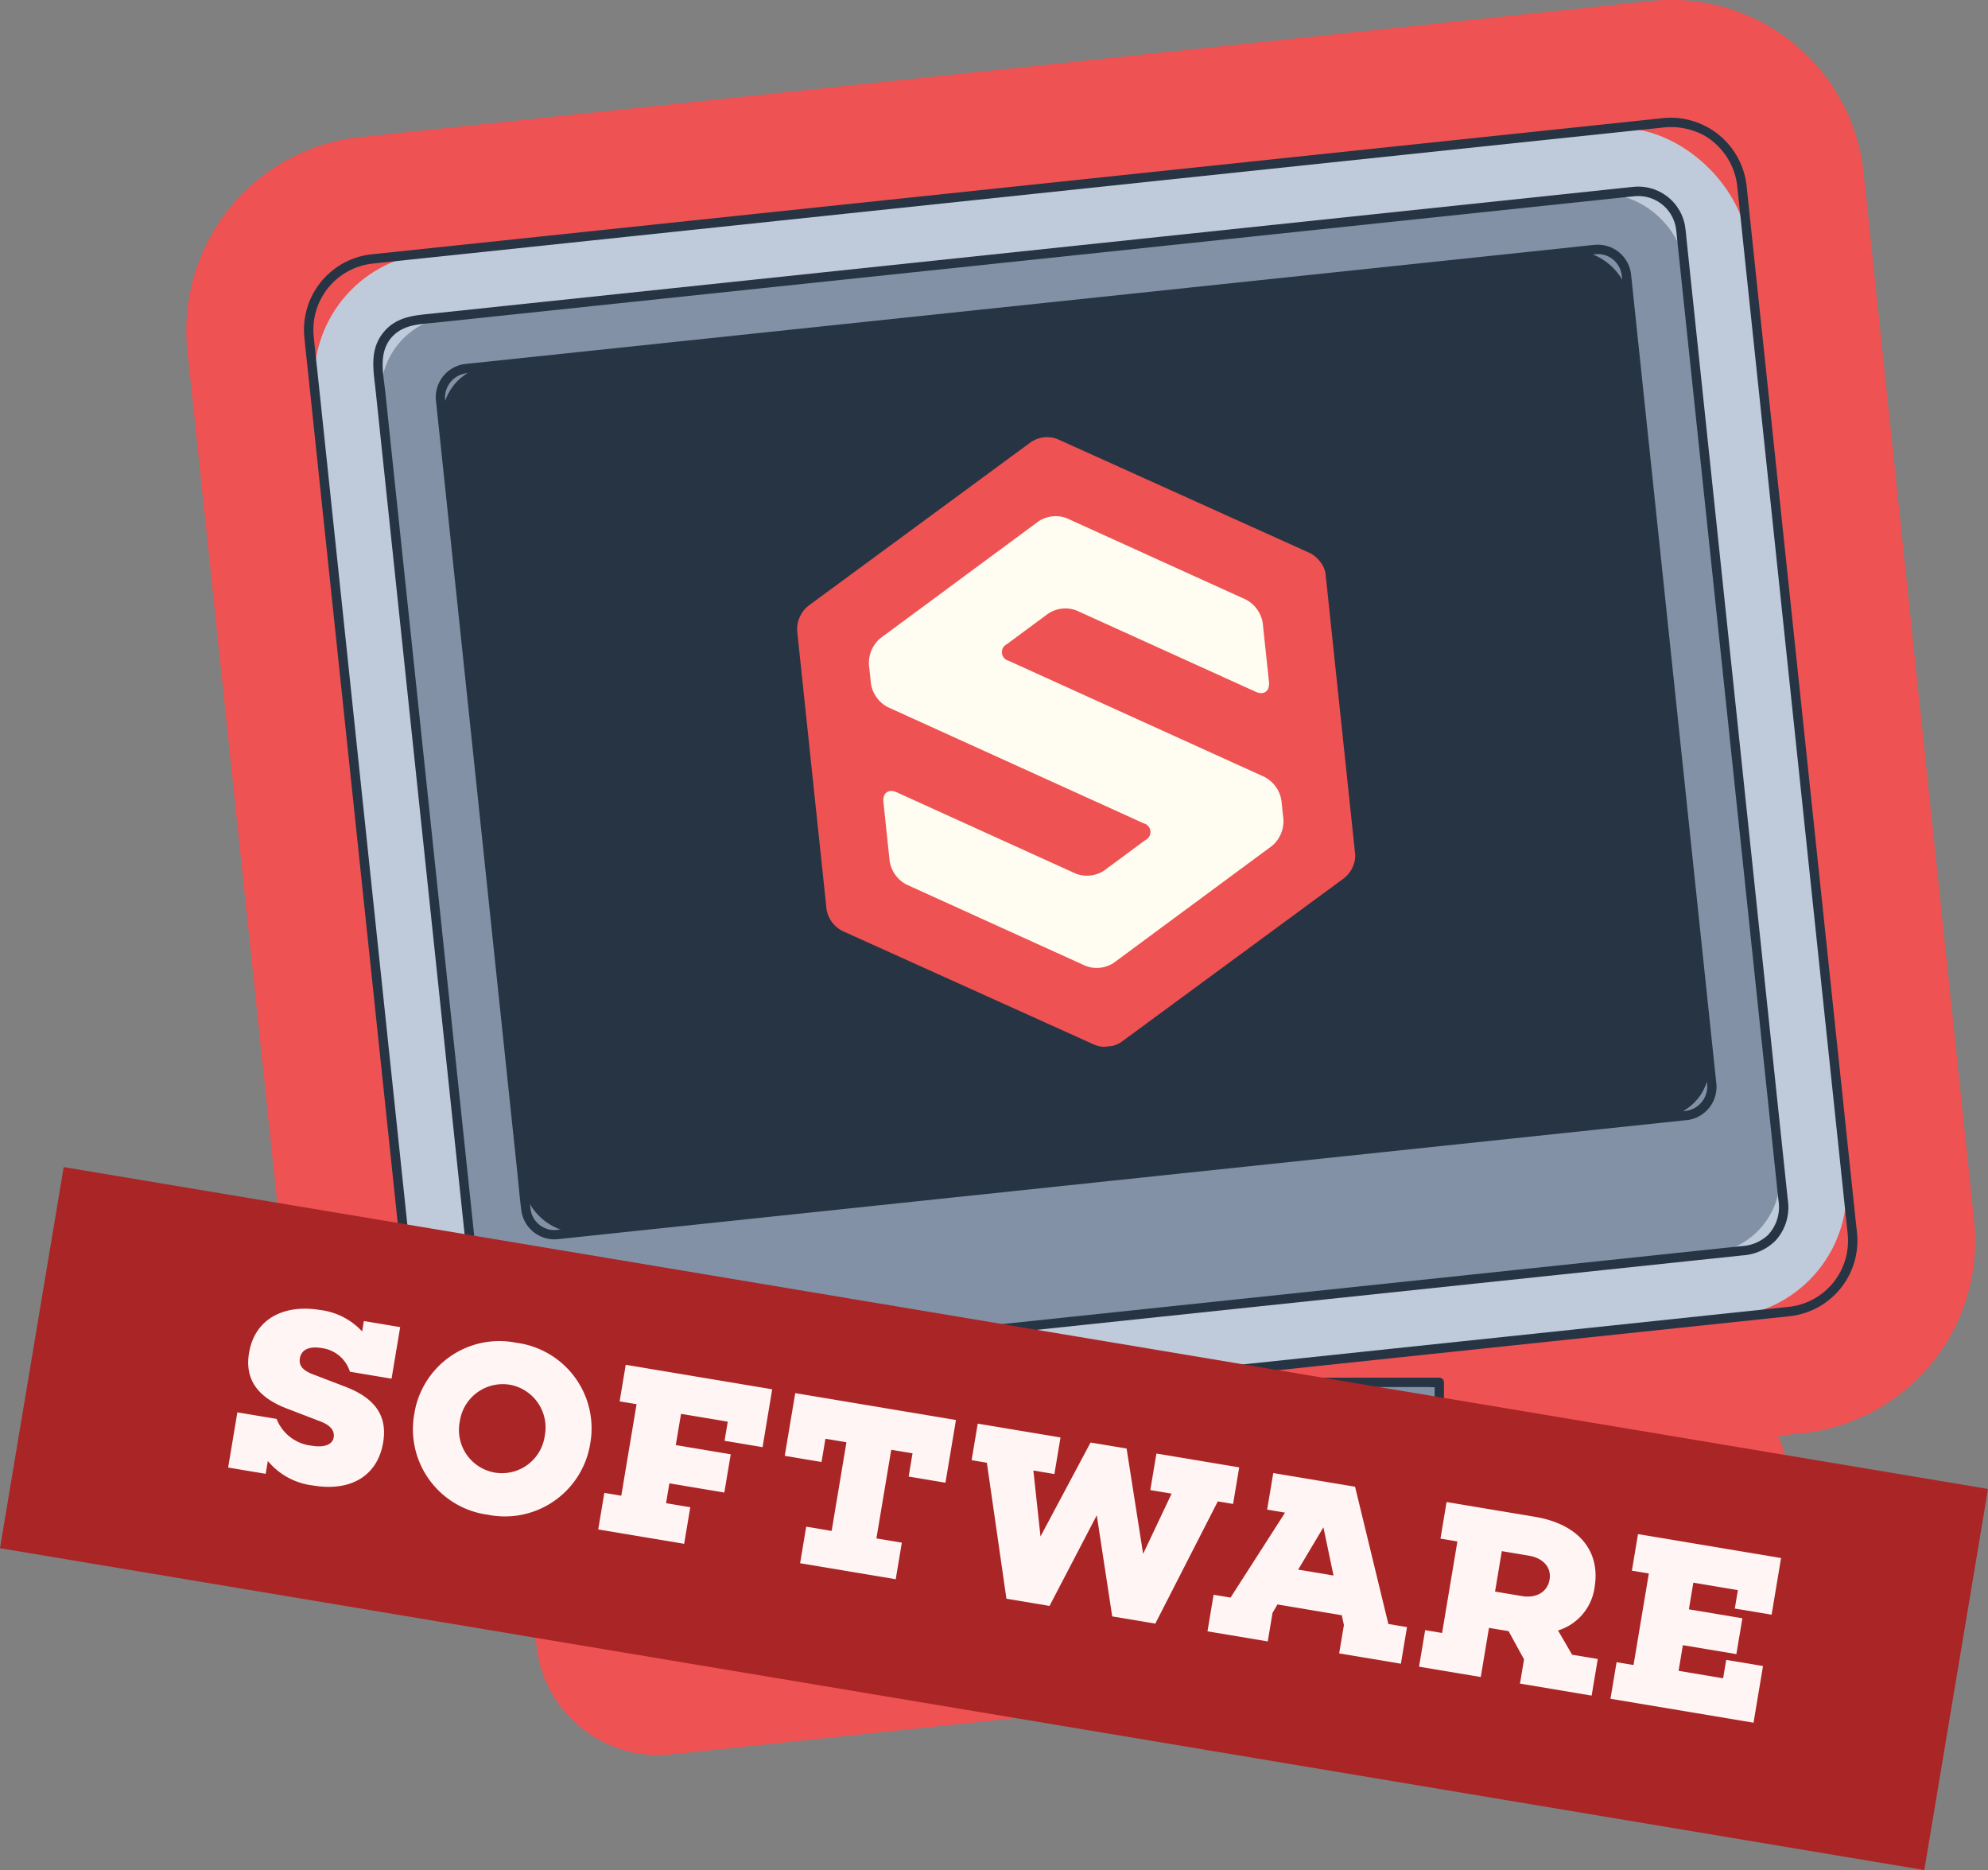
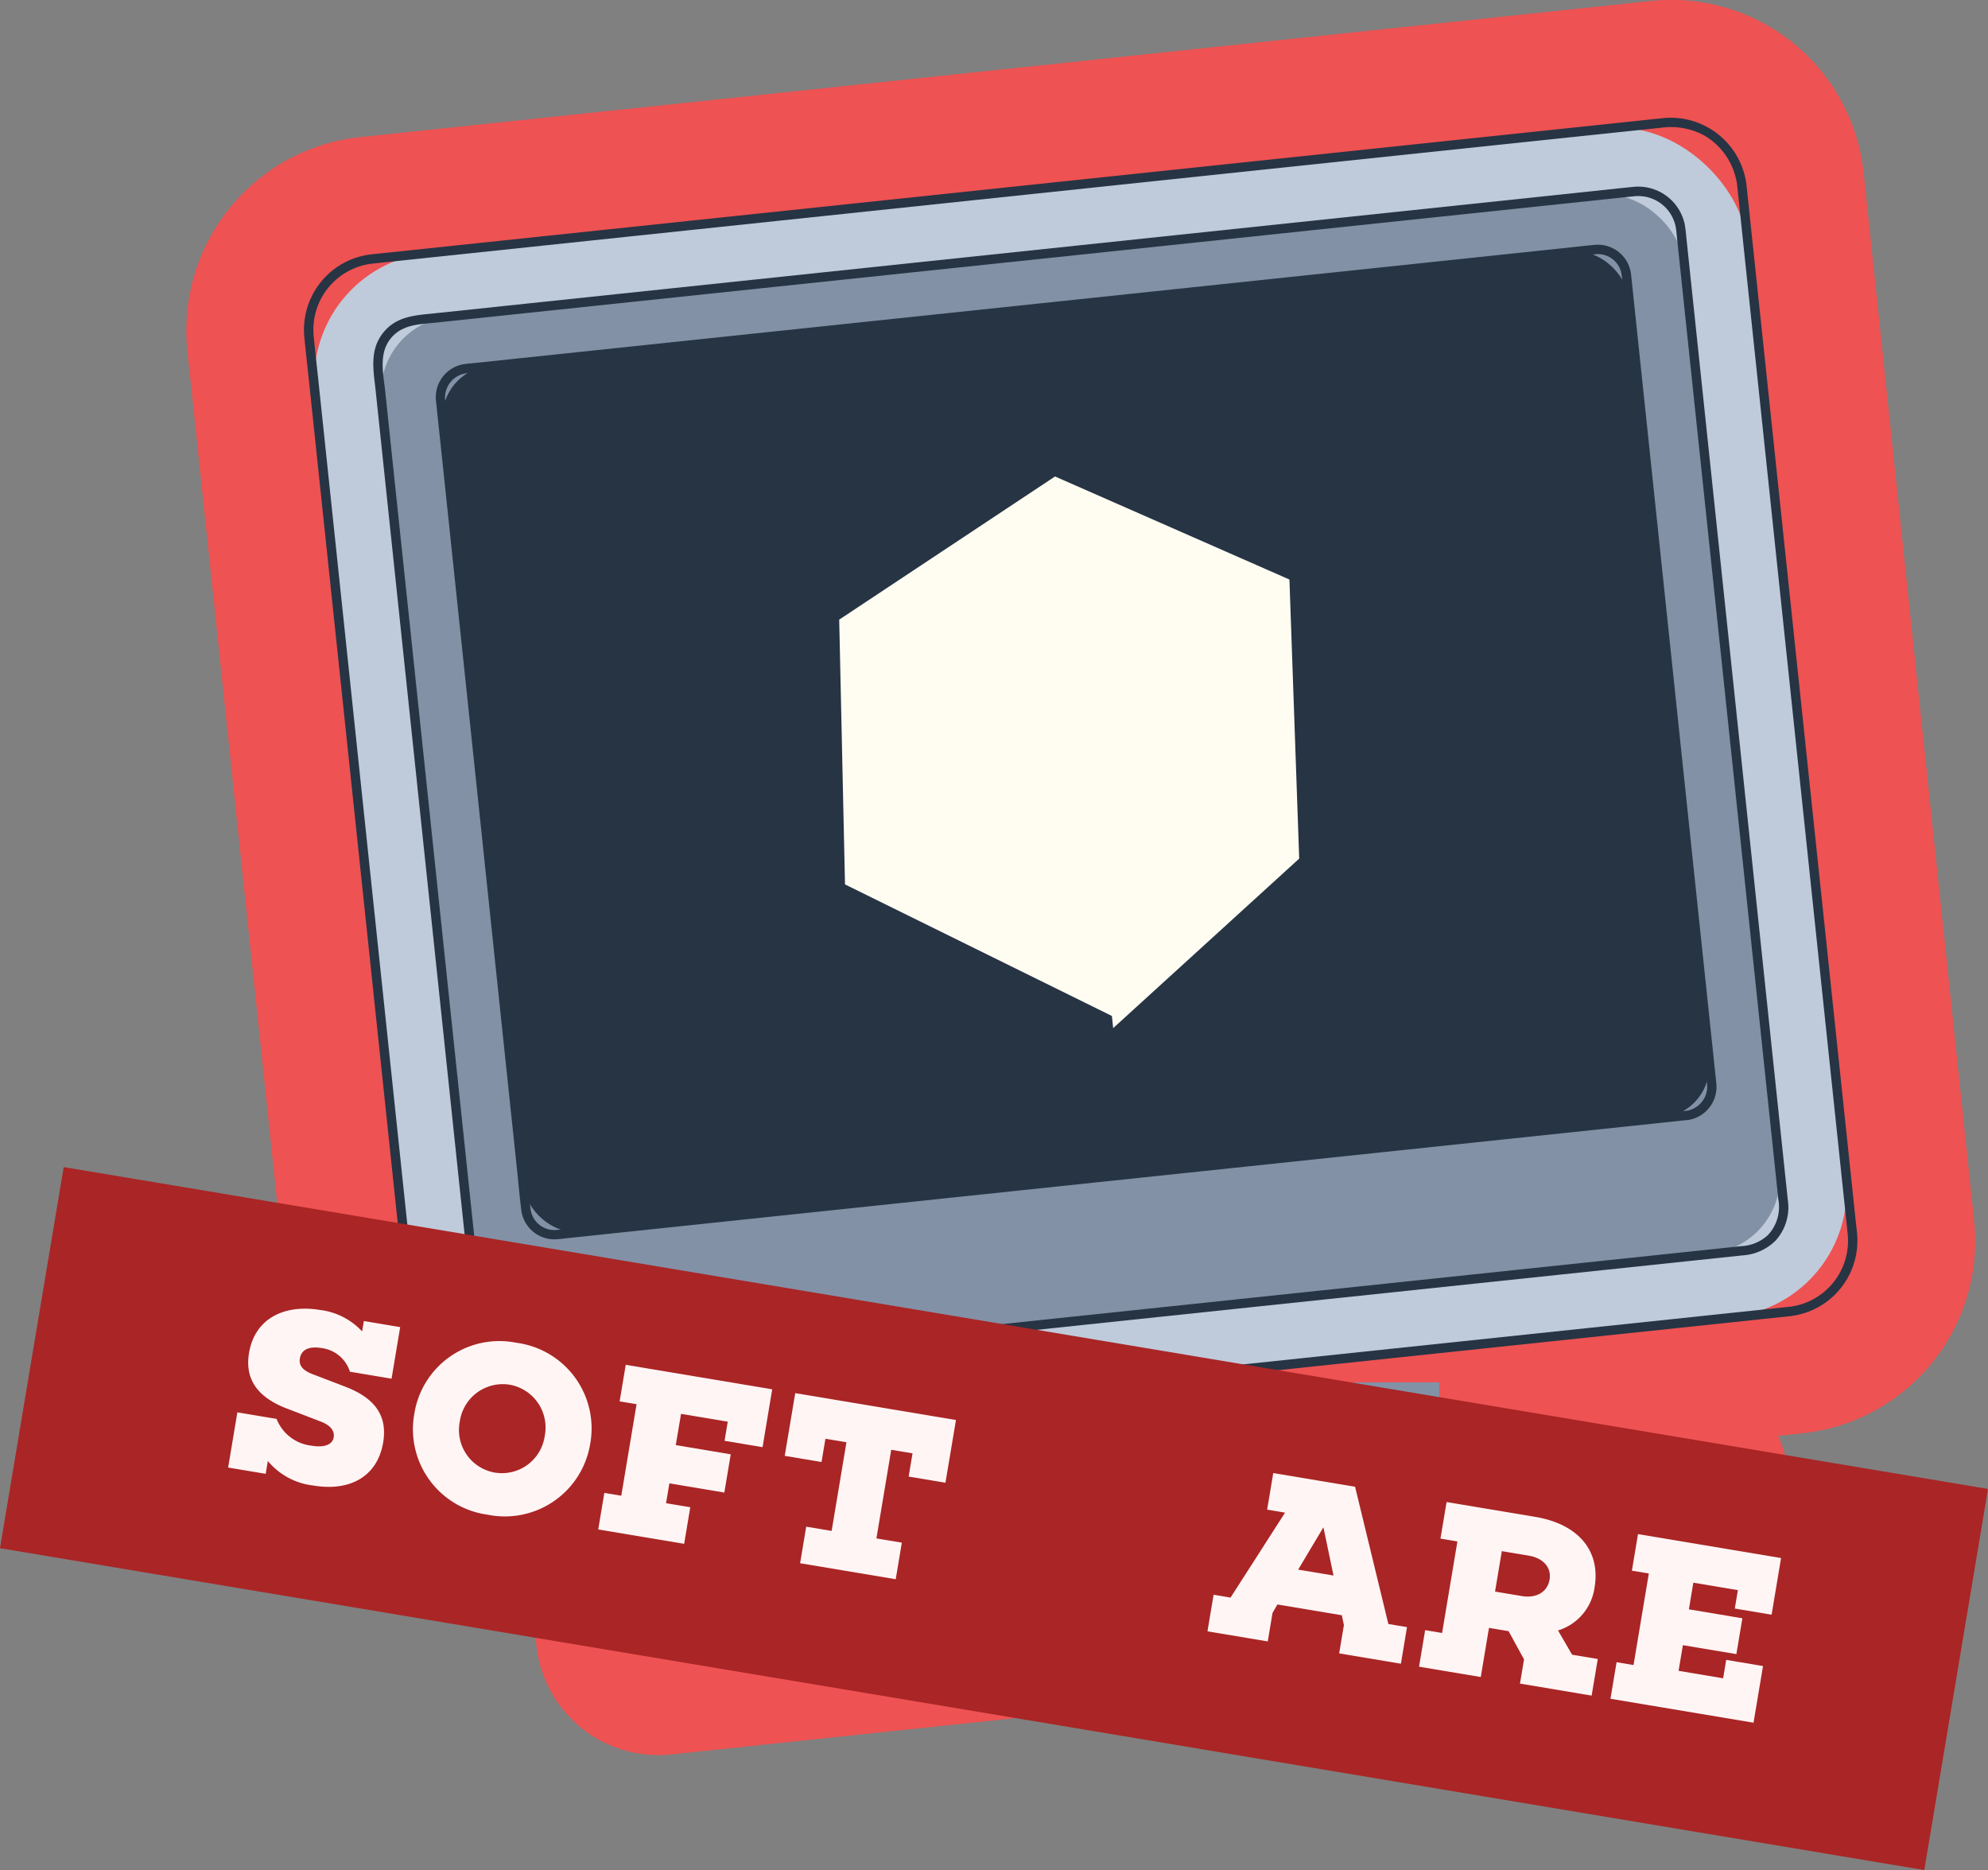
<svg xmlns="http://www.w3.org/2000/svg" width="264.71" height="248.943" viewBox="0 0 264.71 248.943">
  <rect x="0" y="0" width="264.71" height="248.943" fill="#808080" stroke="none" />
  <defs>
    <style>.a{fill:none;}.b{fill:#ee5252;}.b,.g{fill-rule:evenodd;}.c{fill:#bfcbda;}.d{fill:#263444;}.e{fill:#8291a6;}.f{clip-path:url(#a);}.g{fill:#fffdf2;}.h{fill:#aa2525;}.i{fill:#fff5f5;}</style>
    <clipPath id="a">
      <rect class="a" width="70.802" height="81.564" transform="matrix(0.994, -0.105, 0.105, 0.994, 0, 7.424)" />
    </clipPath>
  </defs>
  <g transform="translate(-920.147 -1271.837)">
    <g transform="translate(3154.652 3887.733)">
      <g transform="translate(-2209.7 -2615.896)">
        <path class="b" d="M-1992.274-2396.337c-.618.065-1.236.127-1.855.188-.549.055-1.1.108-1.646.167l-129.342,13.638a16.321,16.321,0,0,1-17.922-14.5l-.549-5.2q-.058-.554-.077-1.112a16.284,16.284,0,0,1,.358-4.137l-.656.069c-3.981.42-11.392,1.2-18.879-3.461a25.794,25.794,0,0,1-11.989-19.283c-.06-.549-.256-2.42-.256-2.42l-13.9-131.84q-.088-.831-.18-1.66c-.134-1.232-.269-2.464-.384-3.7a25.9,25.9,0,0,1,21.115-27.789c.826-.146,1.553-.229,2.027-.279l.714-.072,168.727-17.793,2.139-.223a25.737,25.737,0,0,1,28.534,23.036q.262,2.425.513,4.854l14.088,133.608c.061.55.12,1.1.161,1.651a25.708,25.708,0,0,1-22.686,27.469c-.073.009-3.485.369-3.485.369a16.209,16.209,0,0,1,1.389,5.416l.513,4.865a16.221,16.221,0,0,1-2.559,10.6c-.174.27-.356.534-.542.786q-.452.613-.961,1.181c-.251.28-.508.547-.776.806a16.223,16.223,0,0,1-9.664,4.543l-.065.007C-1991.014-2396.474-1991.644-2396.4-1992.274-2396.337Z" transform="translate(2189.66 2615.896)" />
      </g>
      <g transform="translate(-2194.022 -2600.213)">
        <path class="b" d="M-1954.658-2440.3l-1.011-9.592-1.776-16.846-2.274-21.568-2.505-23.758-2.469-23.416-2.166-20.543-1.6-15.138c-.253-2.4-.5-4.8-.759-7.2a10.166,10.166,0,0,0-11.333-9.124c-2.109.218-4.216.445-6.323.667l-13.091,1.38-18.3,1.93-21.811,2.3-23.654,2.494-23.833,2.513-22.346,2.355-19.2,2.024-14.379,1.516-7.9.833c-.553.058-1.111.1-1.658.2a10.105,10.105,0,0,0-8.232,10.891c.161,1.726.363,3.448.545,5.171l1.439,13.65,2.066,19.6,2.427,23.014,2.52,23.9,2.346,22.25,1.906,18.071,1.2,11.36c.084.79.165,1.582.251,2.372a10.182,10.182,0,0,0,4.689,7.665c2.881,1.794,5.822,1.507,8.946,1.178l10.055-1.06,16.027-1.69,10.664-1.125,1,9.465c-.3.188-.594.409-.887.6l-2.929,1.907-15,9.771-1.066.694a.54.54,0,0,0-.247.538c0,.01,0,.019,0,.029l.549,5.2a.631.631,0,0,0,.684.554l3.623-.382,9.814-1.035,14.5-1.529,17.689-1.865,19.375-2.043,19.624-2.069,18.172-1.916,15.465-1.631,11.078-1.168c1.748-.184,3.5-.334,5.248-.553.075-.009.15-.016.225-.024a.566.566,0,0,0,.377-.193.48.48,0,0,0,.04-.037.424.424,0,0,0,.025-.042.566.566,0,0,0,.112-.413l-.548-5.2a.524.524,0,0,0-.364-.508l-.029-.011c-.014-.006-.028-.011-.042-.016l-13.591-5.228-7.59-2.919c-.308-.119-.6-.252-.9-.351l-1-9.48,7.3-.769,16.918-1.784,11.244-1.186,3.91-.412a10.109,10.109,0,0,0,8.913-10.719C-1954.537-2439.266-1954.6-2439.784-1954.658-2440.3Z" transform="translate(2161.315 2587.543)" />
      </g>
      <g transform="translate(-2194.341 -2600.551)">
        <rect class="c" width="191.848" height="159.127" rx="16.939" transform="matrix(0.994, -0.105, 0.105, 0.994, 0, 20.117)" />
        <g transform="translate(0.32 0.338)">
          <path class="d" d="M-1963.542-2429.268l-4.131.436-11.309,1.193-16.785,1.769-20.687,2.181-23.078,2.434-23.768,2.506-22.744,2.4-20.283,2.138-16.048,1.692-10.323,1.088c-2.713.286-5.3.727-7.891-.588a8.927,8.927,0,0,1-4.756-7.164c-.089-.82-.173-1.64-.26-2.46l-1.2-11.4-1.886-17.89-2.327-22.064-2.5-23.705-2.4-22.787-2.065-19.59-1.454-13.785c-.2-1.875-.417-3.75-.594-5.627a8.849,8.849,0,0,1,7.781-9.638c.383-.045.767-.082,1.151-.122l8.02-.846,14.309-1.509,19.075-2.011,22.17-2.338,23.544-2.482,23.487-2.477,21.631-2.281,18.329-1.932,13.31-1.4,6.653-.7a9.344,9.344,0,0,1,5.8,1.091,8.981,8.981,0,0,1,4.323,6.979q.391,3.657.771,7.316l1.592,15.1,2.151,20.4,2.439,23.13,2.487,23.585,2.256,21.4,1.784,16.924,1.042,9.884c.053.505.112,1.01.16,1.515a8.851,8.851,0,0,1-7.779,9.641.623.623,0,0,0,.13,1.238,10.109,10.109,0,0,0,8.913-10.719c-.039-.518-.1-1.035-.16-1.551l-1.011-9.592-1.776-16.846-2.274-21.568-2.505-23.758-2.469-23.416-2.166-20.543-1.6-15.138c-.253-2.4-.5-4.8-.759-7.2a10.166,10.166,0,0,0-11.333-9.124c-2.109.219-4.216.445-6.323.667l-13.091,1.38-18.3,1.93-21.811,2.3-23.654,2.494-23.833,2.513-22.346,2.355-19.195,2.024-14.379,1.516-7.9.833c-.553.058-1.111.1-1.658.2a10.105,10.105,0,0,0-8.232,10.891c.161,1.726.363,3.448.545,5.171l1.439,13.65,2.066,19.6,2.427,23.014,2.52,23.9,2.346,22.25,1.905,18.071,1.2,11.36c.083.79.164,1.582.25,2.372a10.182,10.182,0,0,0,4.689,7.665c2.881,1.794,5.822,1.507,8.946,1.178l10.055-1.06,16.028-1.69,20.334-2.145,22.977-2.422,23.955-2.526,23.268-2.453,20.84-2.2,16.918-1.784,11.244-1.186,3.91-.412A.623.623,0,0,0-1963.542-2429.268Z" transform="translate(2161.315 2587.543)" />
        </g>
      </g>
      <g transform="translate(-2184.787 -2591.038)">
        <g transform="translate(0.008 0.049)">
          <rect class="e" width="174.452" height="141.731" rx="10.163" transform="matrix(0.994, -0.105, 0.105, 0.994, 0, 18.292)" />
        </g>
        <g transform="translate(0 0)">
-           <path class="d" d="M-2129.722-2417.32l-.483-4.577-1.291-12.242-1.864-17.676-2.2-20.878-2.3-21.848-2.171-20.587-1.8-17.036-1.2-11.427c-.252-2.386-.934-5.126.717-7.167,1.563-1.933,3.982-1.892,6.22-2.128l9.455-1,14.692-1.55,18.5-1.951,20.892-2.2,21.854-2.3,21.393-2.256,19.506-2.057,16.14-1.7,11.481-1.211c1.776-.187,3.551-.383,5.327-.562a5.084,5.084,0,0,1,5.7,4.428c.052.423.089.849.134,1.273l.93,8.824,1.617,15.335,2.068,19.613,2.284,21.658,2.264,21.474,2,18.989,1.526,14.476.792,7.514a5.446,5.446,0,0,1-1.427,4.723,5.675,5.675,0,0,1-3.548,1.444l-6.421.677-12.345,1.3-16.844,1.776-19.918,2.1-21.568,2.274-21.709,2.289-20.679,2.18-17.906,1.888-13.941,1.469-8.472.893c-.57.061-1.14.123-1.711.18a5.086,5.086,0,0,1-5.7-4.426.623.623,0,0,0-1.238.13,6.34,6.34,0,0,0,6.962,5.544c.525-.048,1.05-.11,1.575-.166l8.267-.872,13.878-1.463,18.031-1.9,20.725-2.185,22.047-2.325,21.735-2.292,20.046-2.114,16.958-1.788,12.275-1.294,6.206-.654a6.78,6.78,0,0,0,4.368-1.99,6.586,6.586,0,0,0,1.606-5.4l-.77-7.3-1.521-14.426-2.019-19.15-2.281-21.631-2.311-21.911-2.073-19.658-1.626-15.416-.915-8.679a17.32,17.32,0,0,0-.216-1.724,6.325,6.325,0,0,0-6.886-4.945c-1.682.166-3.362.354-5.043.531l-11.354,1.2-16.21,1.709-19.608,2.068-21.547,2.272-22.113,2.331-21.043,2.219-18.6,1.961-14.747,1.555-9.315.982c-2.53.267-5.026.351-6.811,2.557-1.9,2.344-1.3,5.1-1.016,7.809l1.185,11.238,1.813,17.192,2.185,20.72,2.322,22.019,2.226,21.111,1.871,17.745,1.284,12.18.458,4.336A.623.623,0,0,0-2129.722-2417.32Z" transform="translate(2144.621 2570.955)" />
+           <path class="d" d="M-2129.722-2417.32l-.483-4.577-1.291-12.242-1.864-17.676-2.2-20.878-2.3-21.848-2.171-20.587-1.8-17.036-1.2-11.427c-.252-2.386-.934-5.126.717-7.167,1.563-1.933,3.982-1.892,6.22-2.128l9.455-1,14.692-1.55,18.5-1.951,20.892-2.2,21.854-2.3,21.393-2.256,19.506-2.057,16.14-1.7,11.481-1.211c1.776-.187,3.551-.383,5.327-.562a5.084,5.084,0,0,1,5.7,4.428c.052.423.089.849.134,1.273l.93,8.824,1.617,15.335,2.068,19.613,2.284,21.658,2.264,21.474,2,18.989,1.526,14.476.792,7.514a5.446,5.446,0,0,1-1.427,4.723,5.675,5.675,0,0,1-3.548,1.444l-6.421.677-12.345,1.3-16.844,1.776-19.918,2.1-21.568,2.274-21.709,2.289-20.679,2.18-17.906,1.888-13.941,1.469-8.472.893c-.57.061-1.14.123-1.711.18a5.086,5.086,0,0,1-5.7-4.426.623.623,0,0,0-1.238.13,6.34,6.34,0,0,0,6.962,5.544c.525-.048,1.05-.11,1.575-.166l8.267-.872,13.878-1.463,18.031-1.9,20.725-2.185,22.047-2.325,21.735-2.292,20.046-2.114,16.958-1.788,12.275-1.294,6.206-.654a6.78,6.78,0,0,0,4.368-1.99,6.586,6.586,0,0,0,1.606-5.4l-.77-7.3-1.521-14.426-2.019-19.15-2.281-21.631-2.311-21.911-2.073-19.658-1.626-15.416-.915-8.679a17.32,17.32,0,0,0-.216-1.724,6.325,6.325,0,0,0-6.886-4.945c-1.682.166-3.362.354-5.043.531l-11.354,1.2-16.21,1.709-19.608,2.068-21.547,2.272-22.113,2.331-21.043,2.219-18.6,1.961-14.747,1.555-9.315.982c-2.53.267-5.026.351-6.811,2.557-1.9,2.344-1.3,5.1-1.016,7.809l1.185,11.238,1.813,17.192,2.185,20.72,2.322,22.019,2.226,21.111,1.871,17.745,1.284,12.18.458,4.336Z" transform="translate(2144.621 2570.955)" />
        </g>
      </g>
      <g transform="translate(-2176.457 -2583.315)">
        <g transform="translate(0.225 0.238)">
          <rect class="d" width="158.766" height="115.914" rx="6.776" transform="matrix(0.994, -0.105, 0.105, 0.994, 0, 16.648)" />
        </g>
        <g transform="translate(0 0)">
          <path class="d" d="M-1963.083-2441.707l-3.1.327-8.547.9-12.875,1.357-16.082,1.7-18.167,1.916-19.133,2.017-18.976,2-17.7,1.866-15.3,1.613-11.781,1.242-7.141.753c-.493.052-.987.108-1.48.156a3.193,3.193,0,0,1-3.6-2.808c-.217-1.661-.352-3.337-.527-5l-1.241-11.771-1.725-16.358-1.979-18.764-2-18.986-1.8-17.028-1.359-12.888-.692-6.567a3.253,3.253,0,0,1,2.739-3.848c.281-.038.566-.06.849-.09l6.052-.638,10.922-1.152,14.671-1.547,17.3-1.824,18.806-1.983,19.192-2.023,18.456-1.946,16.6-1.75,13.671-1.441,9.506-1c1.427-.15,2.854-.313,4.282-.452a3.19,3.19,0,0,1,3.574,2.831c.068.533.113,1.07.169,1.6l.928,8.8,1.522,14.431,1.886,17.882,2.019,19.151,1.923,18.24,1.6,15.146,1.041,9.871.234,2.222a3.254,3.254,0,0,1-2.737,3.847c-.793.107-.665,1.345.131,1.238a4.466,4.466,0,0,0,3.863-5.041c-.07-.687-.145-1.374-.217-2.06l-1.021-9.684-1.594-15.112-1.941-18.407-2.036-19.31-1.9-18.046-1.539-14.6-.926-8.784c-.054-.513-.1-1.028-.163-1.54a4.445,4.445,0,0,0-4.865-3.926c-1.312.114-2.622.277-3.932.415l-9.312.981-13.542,1.428-16.7,1.761-18.563,1.958-19.422,2.048-18.97,2-17.448,1.84-14.83,1.563-10.939,1.153-5.966.629a11.962,11.962,0,0,0-1.191.151,4.464,4.464,0,0,0-3.427,5.005c.212,2.073.437,4.145.655,6.218l1.345,12.753,1.806,17.127,2.015,19.119,2,19.01,1.74,16.5,1.249,11.842c.174,1.647.313,3.3.521,4.944a4.445,4.445,0,0,0,4.879,3.911c.424-.037.848-.089,1.272-.134l6.852-.723,11.7-1.233,15.289-1.612,17.774-1.874,19.188-2.023,19.295-2.034,18.4-1.94,16.2-1.708,12.933-1.364,8.515-.9,2.952-.312A.623.623,0,0,0-1963.083-2441.707Z" transform="translate(2129.56 2556.994)" />
        </g>
      </g>
      <g transform="translate(-2136.165 -2432.553)">
        <g transform="translate(0.622 0.675)">
          <rect class="e" width="92.682" height="10.54" />
        </g>
        <g transform="translate(0)">
-           <path class="d" d="M-1963.414-2273.841H-2054.7a9.566,9.566,0,0,0-1.238,0,1.177,1.177,0,0,1-.155,0l.622.623v-10.541l-.622.622h91.289a9.511,9.511,0,0,0,1.237,0,1.188,1.188,0,0,1,.156,0l-.622-.622v10.541a.623.623,0,0,0,1.245,0v-10.541a.632.632,0,0,0-.622-.622h-81.323c-3.728,0-7.477-.119-11.2,0-.051,0-.1,0-.155,0a.632.632,0,0,0-.622.622v10.541a.631.631,0,0,0,.622.622h81.323c3.727,0,7.477.12,11.2,0,.052,0,.1,0,.156,0A.623.623,0,0,0-1963.414-2273.841Z" transform="translate(2056.718 2284.435)" />
-         </g>
+           </g>
      </g>
      <g transform="translate(-2157.602 -2421.99)">
        <g transform="translate(0.619 0.653)">
          <path class="c" d="M-1958.792-2253.205h-135.563l21.44-10.952h92.682Z" transform="translate(2094.355 2264.158)" />
        </g>
        <g transform="translate(0 0)">
          <path class="d" d="M-1959.292-2254.355h-130.059c-1.737,0-3.544-.144-5.277,0-.075.006-.152,0-.227,0l.314,1.159,12.976-6.628,7.242-3.7a6.481,6.481,0,0,0,1.221-.624c0,.285-.485.036-.215.084a1.661,1.661,0,0,0,.279,0h91.958a1.341,1.341,0,0,0,.26,0c.242-.05-.2.069-.222-.083.019.149,1.153.589,1.28.654l3.132,1.6,15.921,8.133,1.1.563c.712.364,1.342-.709.628-1.074l-13.036-6.66-7.242-3.7a4.016,4.016,0,0,0-1.824-.679h-90.978a4.822,4.822,0,0,0-1.671.086c-.429.169-.842.43-1.252.639l-3.113,1.59-15.942,8.144-1.133.579a.627.627,0,0,0,.314,1.159H-1964.8c1.758,0,3.52.035,5.277,0,.075,0,.151,0,.226,0A.623.623,0,0,0-1959.292-2254.355Z" transform="translate(2095.473 2265.338)" />
        </g>
      </g>
      <g transform="translate(-2157.606 -2411.023)">
        <g transform="translate(0.622 0.638)">
          <rect class="e" width="135.563" height="5.232" />
        </g>
        <g transform="translate(0 0)">
          <path class="d" d="M-1959.295-2240.263h-130.059c-1.739,0-3.542-.138-5.277,0-.075.006-.152,0-.227,0l.623.623v-5.232l-.623.622H-1964.8c1.738,0,3.542.138,5.277,0,.074-.006.151,0,.226,0l-.622-.622v5.232a.623.623,0,0,0,1.245,0v-5.232a.631.631,0,0,0-.622-.622h-130.059c-1.758,0-3.52-.035-5.277,0-.075,0-.151,0-.227,0a.631.631,0,0,0-.622.622v5.232a.631.631,0,0,0,.622.622H-1964.8c1.758,0,3.52.035,5.277,0,.075,0,.151,0,.226,0A.623.623,0,0,0-1959.295-2240.263Z" transform="translate(2095.48 2245.51)" />
        </g>
      </g>
      <g transform="translate(-2130.692 -2561.385)">
        <g transform="translate(0 0)">
          <g class="f">
            <g transform="translate(7.93 8.917)">
              <path class="g" d="M-1996.177-2429.408l-35.538-17.514-.772-35.245,28.738-19.058,31.212,13.718,1.3,37.152-24.77,22.565" transform="translate(2032.487 2501.225)" />
            </g>
            <g class="f">
              <g transform="translate(2.323 3.691)">
-                 <path class="b" d="M-1972.894-2493.995l-.007,0a3.858,3.858,0,0,0-1.574-1.322l-33.282-15.021a3.834,3.834,0,0,0-3.856.406l-29.415,21.631a3.873,3.873,0,0,0-1.263,1.618l0,0h-.006a3.951,3.951,0,0,0-.3,1.971l3.865,36.652a3.942,3.942,0,0,0,2.287,3.18l33.28,15.021a3.834,3.834,0,0,0,1.991.317,3.843,3.843,0,0,0,1.864-.725l29.417-21.631a3.941,3.941,0,0,0,1.573-3.585l-3.865-36.653a3.939,3.939,0,0,0-.7-1.861m-6.907,15.9c.129,1.22-.667,1.809-1.77,1.309L-2005.4-2487.6a4.144,4.144,0,0,0-3.775.4l-5.51,4.072a1.184,1.184,0,0,0,.236,2.216l34.077,15.468a4.3,4.3,0,0,1,2.238,3.129l.267,2.531a4.292,4.292,0,0,1-1.536,3.524l-21.051,15.552a4.146,4.146,0,0,1-3.776.4l-23.831-10.819a4.292,4.292,0,0,1-2.239-3.125l-.827-7.844c-.129-1.219.669-1.807,1.771-1.308l23.832,10.821a4.159,4.159,0,0,0,3.775-.4l5.51-4.072a1.187,1.187,0,0,0-.235-2.219l-34.077-15.468a4.3,4.3,0,0,1-2.239-3.128l-.267-2.532a4.3,4.3,0,0,1,1.537-3.525l21.051-15.554a4.153,4.153,0,0,1,3.775-.4l23.833,10.821a4.292,4.292,0,0,1,2.238,3.127Z" transform="translate(2042.624 2510.674)" />
-               </g>
+                 </g>
            </g>
          </g>
        </g>
      </g>
      <g transform="translate(-2234.506 -2460.535)">
        <rect class="h" width="259.784" height="51.44" transform="translate(8.484) rotate(9.493)" />
      </g>
      <g transform="translate(-2204.123 -2441.69)">
        <path class="i" d="M-2164.056-2290.59c3.739,1.421,5.752,3.646,5.116,7.449-.744,4.448-4.312,6.569-9.309,5.733a9.218,9.218,0,0,1-6.048-3.265l-.285,1.708-5-.835,1.229-7.349,5.222.873a5.662,5.662,0,0,0,4.7,3.57c1.74.292,2.751-.2,2.9-1.1.118-.709-.171-1.553-1.858-2.167l-4.109-1.582c-4.217-1.533-5.886-4.032-5.3-7.513.766-4.577,4.7-6.5,9.47-5.706a9.1,9.1,0,0,1,5.586,2.856l.232-1.386,4.835.809-1.148,6.866-5.544-.927a4.542,4.542,0,0,0-3.781-3.151c-1.612-.269-2.681.181-2.88,1.374-.184,1.1.574,1.72,2.013,2.226Z" transform="translate(2179.578 2300.953)" />
        <path class="i" d="M-2111.483-2279.479a11.511,11.511,0,0,1-13.646,9.481,11.483,11.483,0,0,1-9.787-13.4,11.464,11.464,0,0,1,13.614-9.486A11.491,11.491,0,0,1-2111.483-2279.479Zm-6.06-1.013a5.783,5.783,0,0,0-4.692-6.815,5.776,5.776,0,0,0-6.622,4.923,5.748,5.748,0,0,0,4.665,6.777A5.755,5.755,0,0,0-2117.543-2280.492Z" transform="translate(2159.696 2297.43)" />
        <path class="i" d="M-2068.611-2276.472l-5.061-.847.426-2.546-6.221-1.04-.7,4.158,7.317,1.224-.852,5.093-7.317-1.224-.442,2.643,3.224.539-.814,4.867-11.443-1.913.814-4.867,2.256.378,2.037-12.185-2.256-.377.814-4.867,19.5,3.261Z" transform="translate(2139.767 2294.913)" />
        <path class="i" d="M-2024.2-2268.69l-4.9-.819.517-3.094-2.836-.475-1.972,11.8,3.384.566-.814,4.866-12.732-2.129.814-4.867,3.385.566,1.972-11.8-2.8-.468-.518,3.094-4.9-.819,1.4-8.349,21.4,3.579Z" transform="translate(2119.708 2291.866)" />
-         <path class="i" d="M-1967.834-2262.922l-8.32,16.269-5.737-.959-2.056-13.465-6.292,12.069-5.738-.959-2.606-18.1-2.031-.339.814-4.868,11.023,1.844-.814,4.867-2.8-.469.951,8.774,6.664-12.5,4.8.8,2.2,14.019,3.792-8.014-2.836-.474.814-4.867,11.023,1.843-.814,4.868Z" transform="translate(2099.606 2288.583)" />
        <path class="i" d="M-1918.078-2236l-8.22-1.375.631-3.771-.278-1.306-8.574-1.433-.651,1.117-.636,3.8-8.026-1.342.814-4.867,2.256.377,7.259-11.311-2.385-.4.814-4.868,10.895,1.822,4.433,18.27,2.482.415Zm-10.317-18.16-3.361,5.634,4.706.787Z" transform="translate(2074.231 2283.267)" />
        <path class="i" d="M-1869.925-2228.637l-9.541-1.6.539-3.223-2.055-3.756-2.611-.437-1.094,6.543-8.219-1.375.814-4.866,2.256.377,2.038-12.185-2.256-.377.814-4.867,11.8,1.972c5.737.96,8.722,4.507,7.909,9.375a6.979,6.979,0,0,1-4.87,5.746l1.878,3.23,3.416.571Zm-9.282-13.249c1.934.323,3.407-.556,3.682-2.2.27-1.612-.847-2.859-2.782-3.182l-3.578-.6-.9,5.383Z" transform="translate(2051.475 2280.149)" />
        <path class="i" d="M-1825.365-2235.964l-4.9-.819.41-2.449-5.931-.992-.593,3.546,7.123,1.191-.8,4.771-7.123-1.191-.571,3.417,5.931.992.41-2.45,4.9.819-1.261,7.543-19.05-3.186.814-4.867,2.257.377,2.037-12.185-2.256-.377.814-4.867,19.05,3.186Z" transform="translate(2030.879 2276.705)" />
      </g>
    </g>
  </g>
</svg>